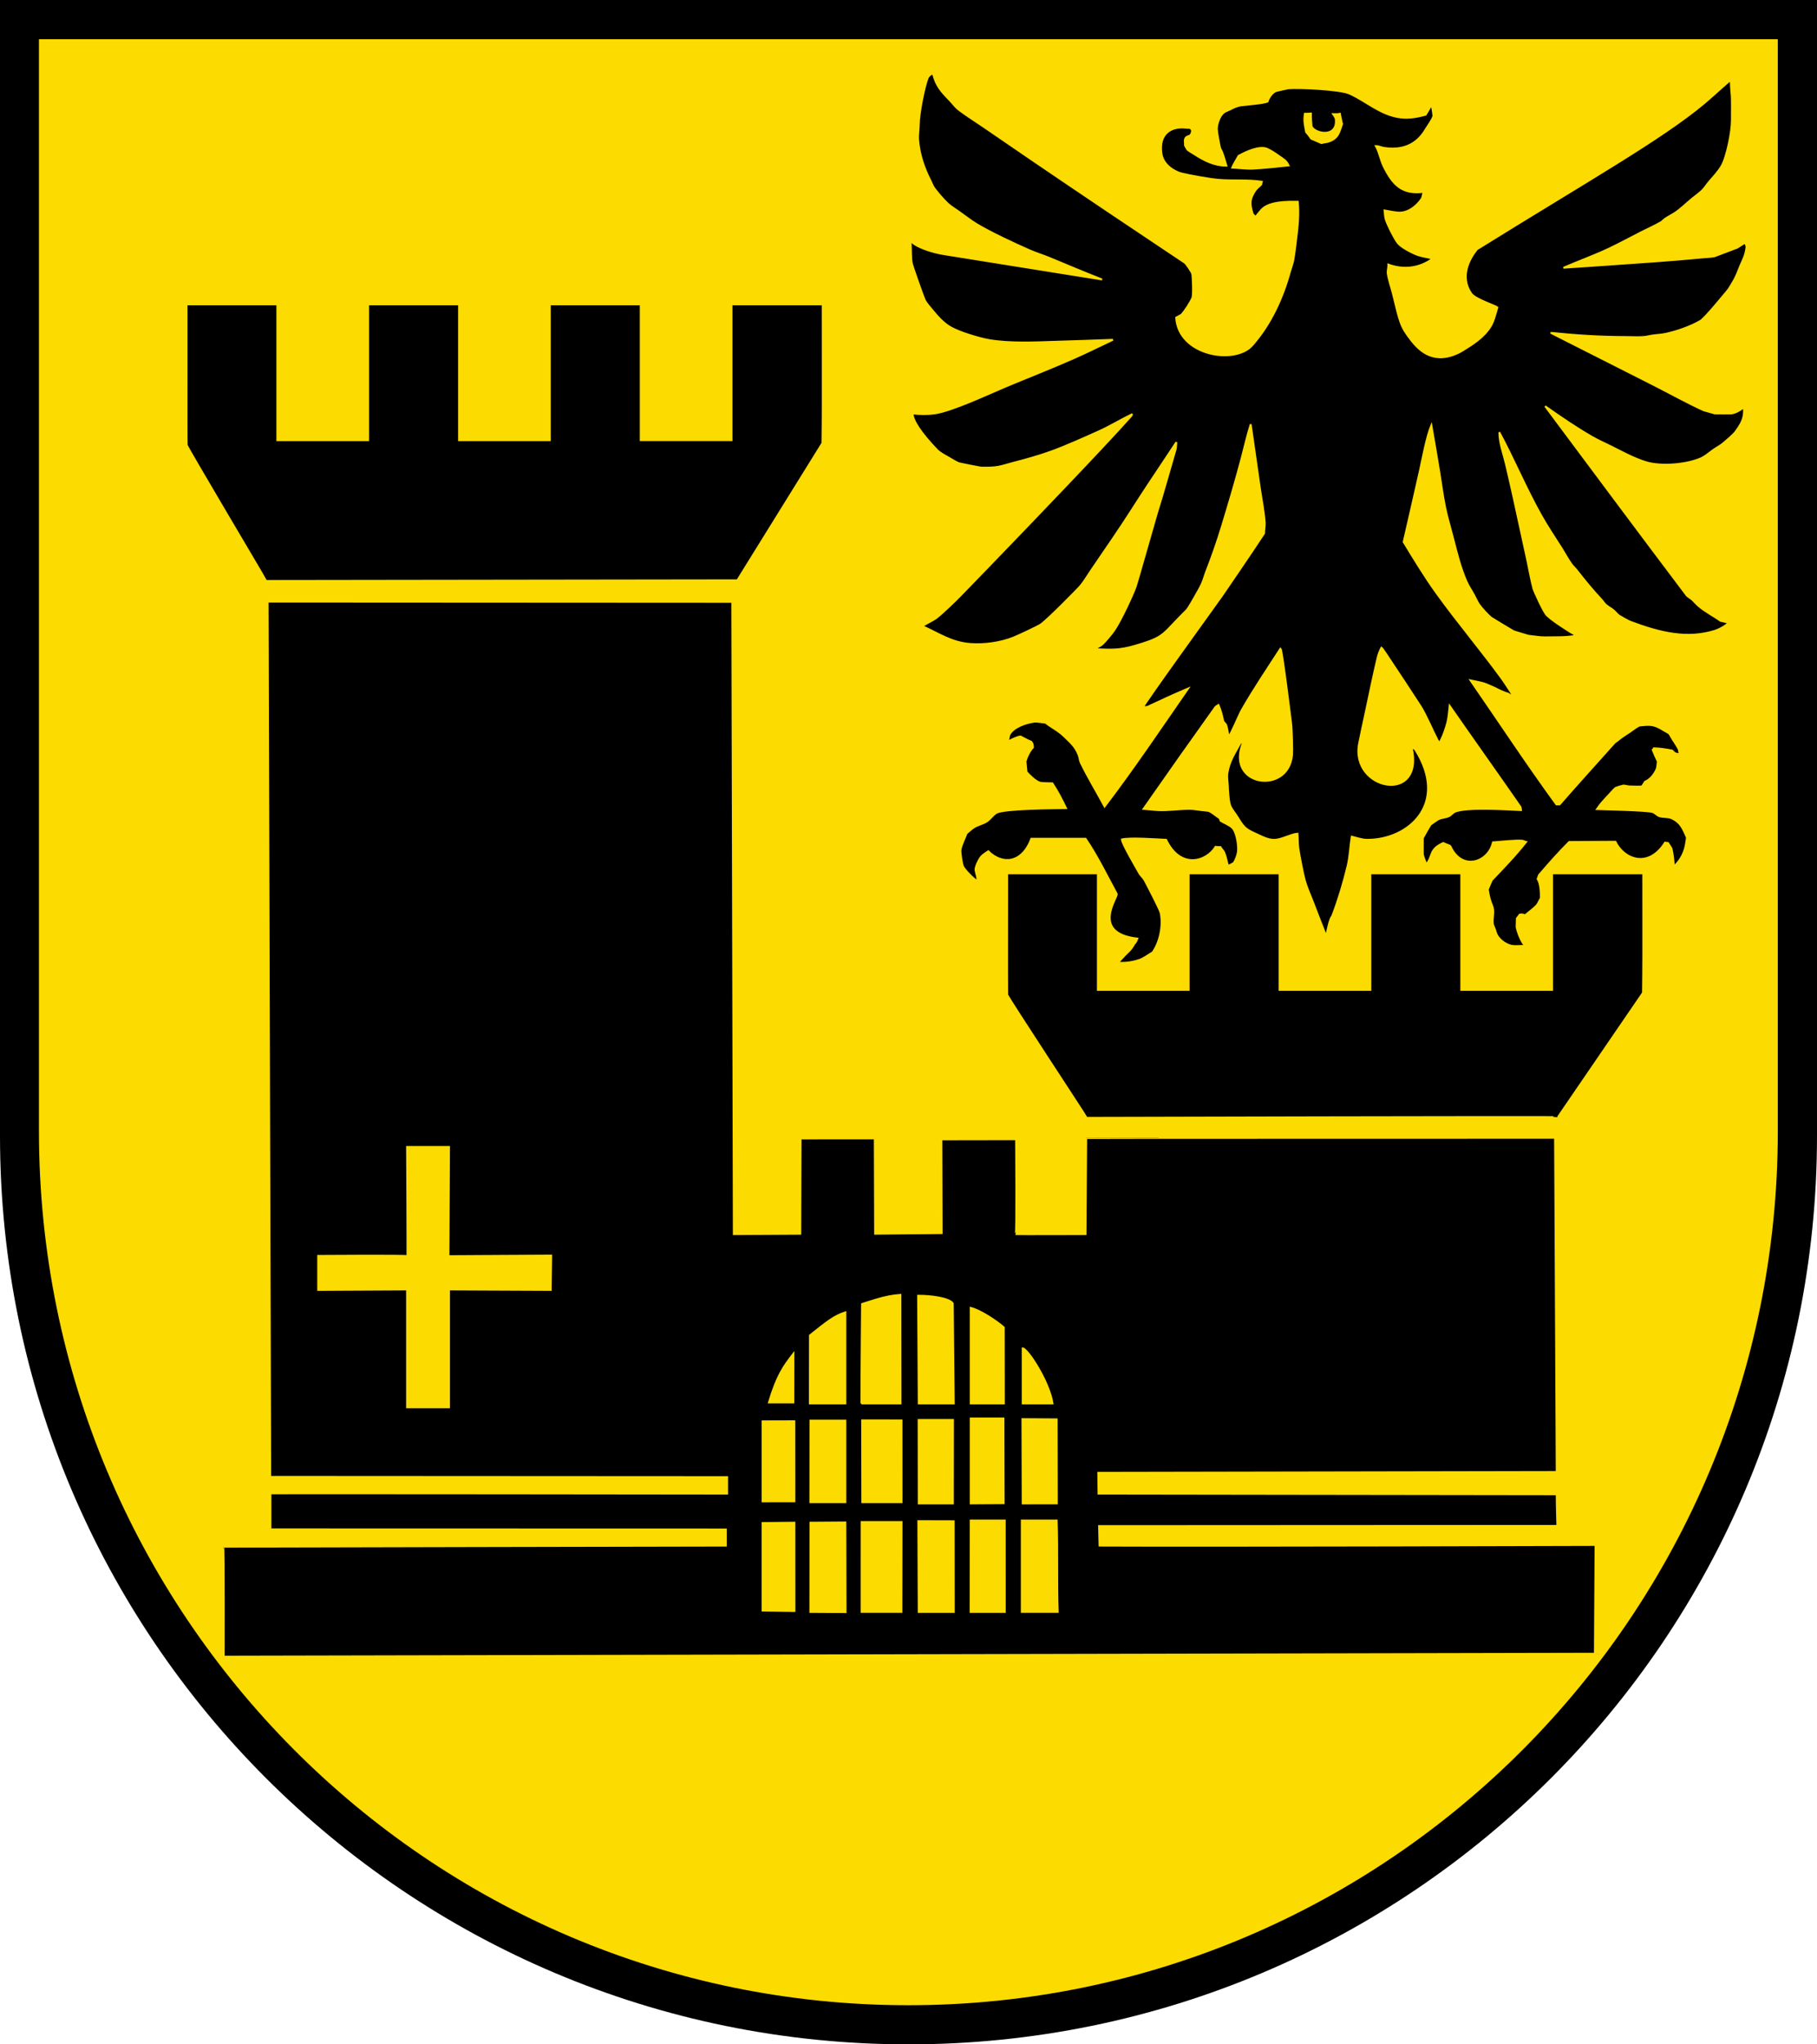
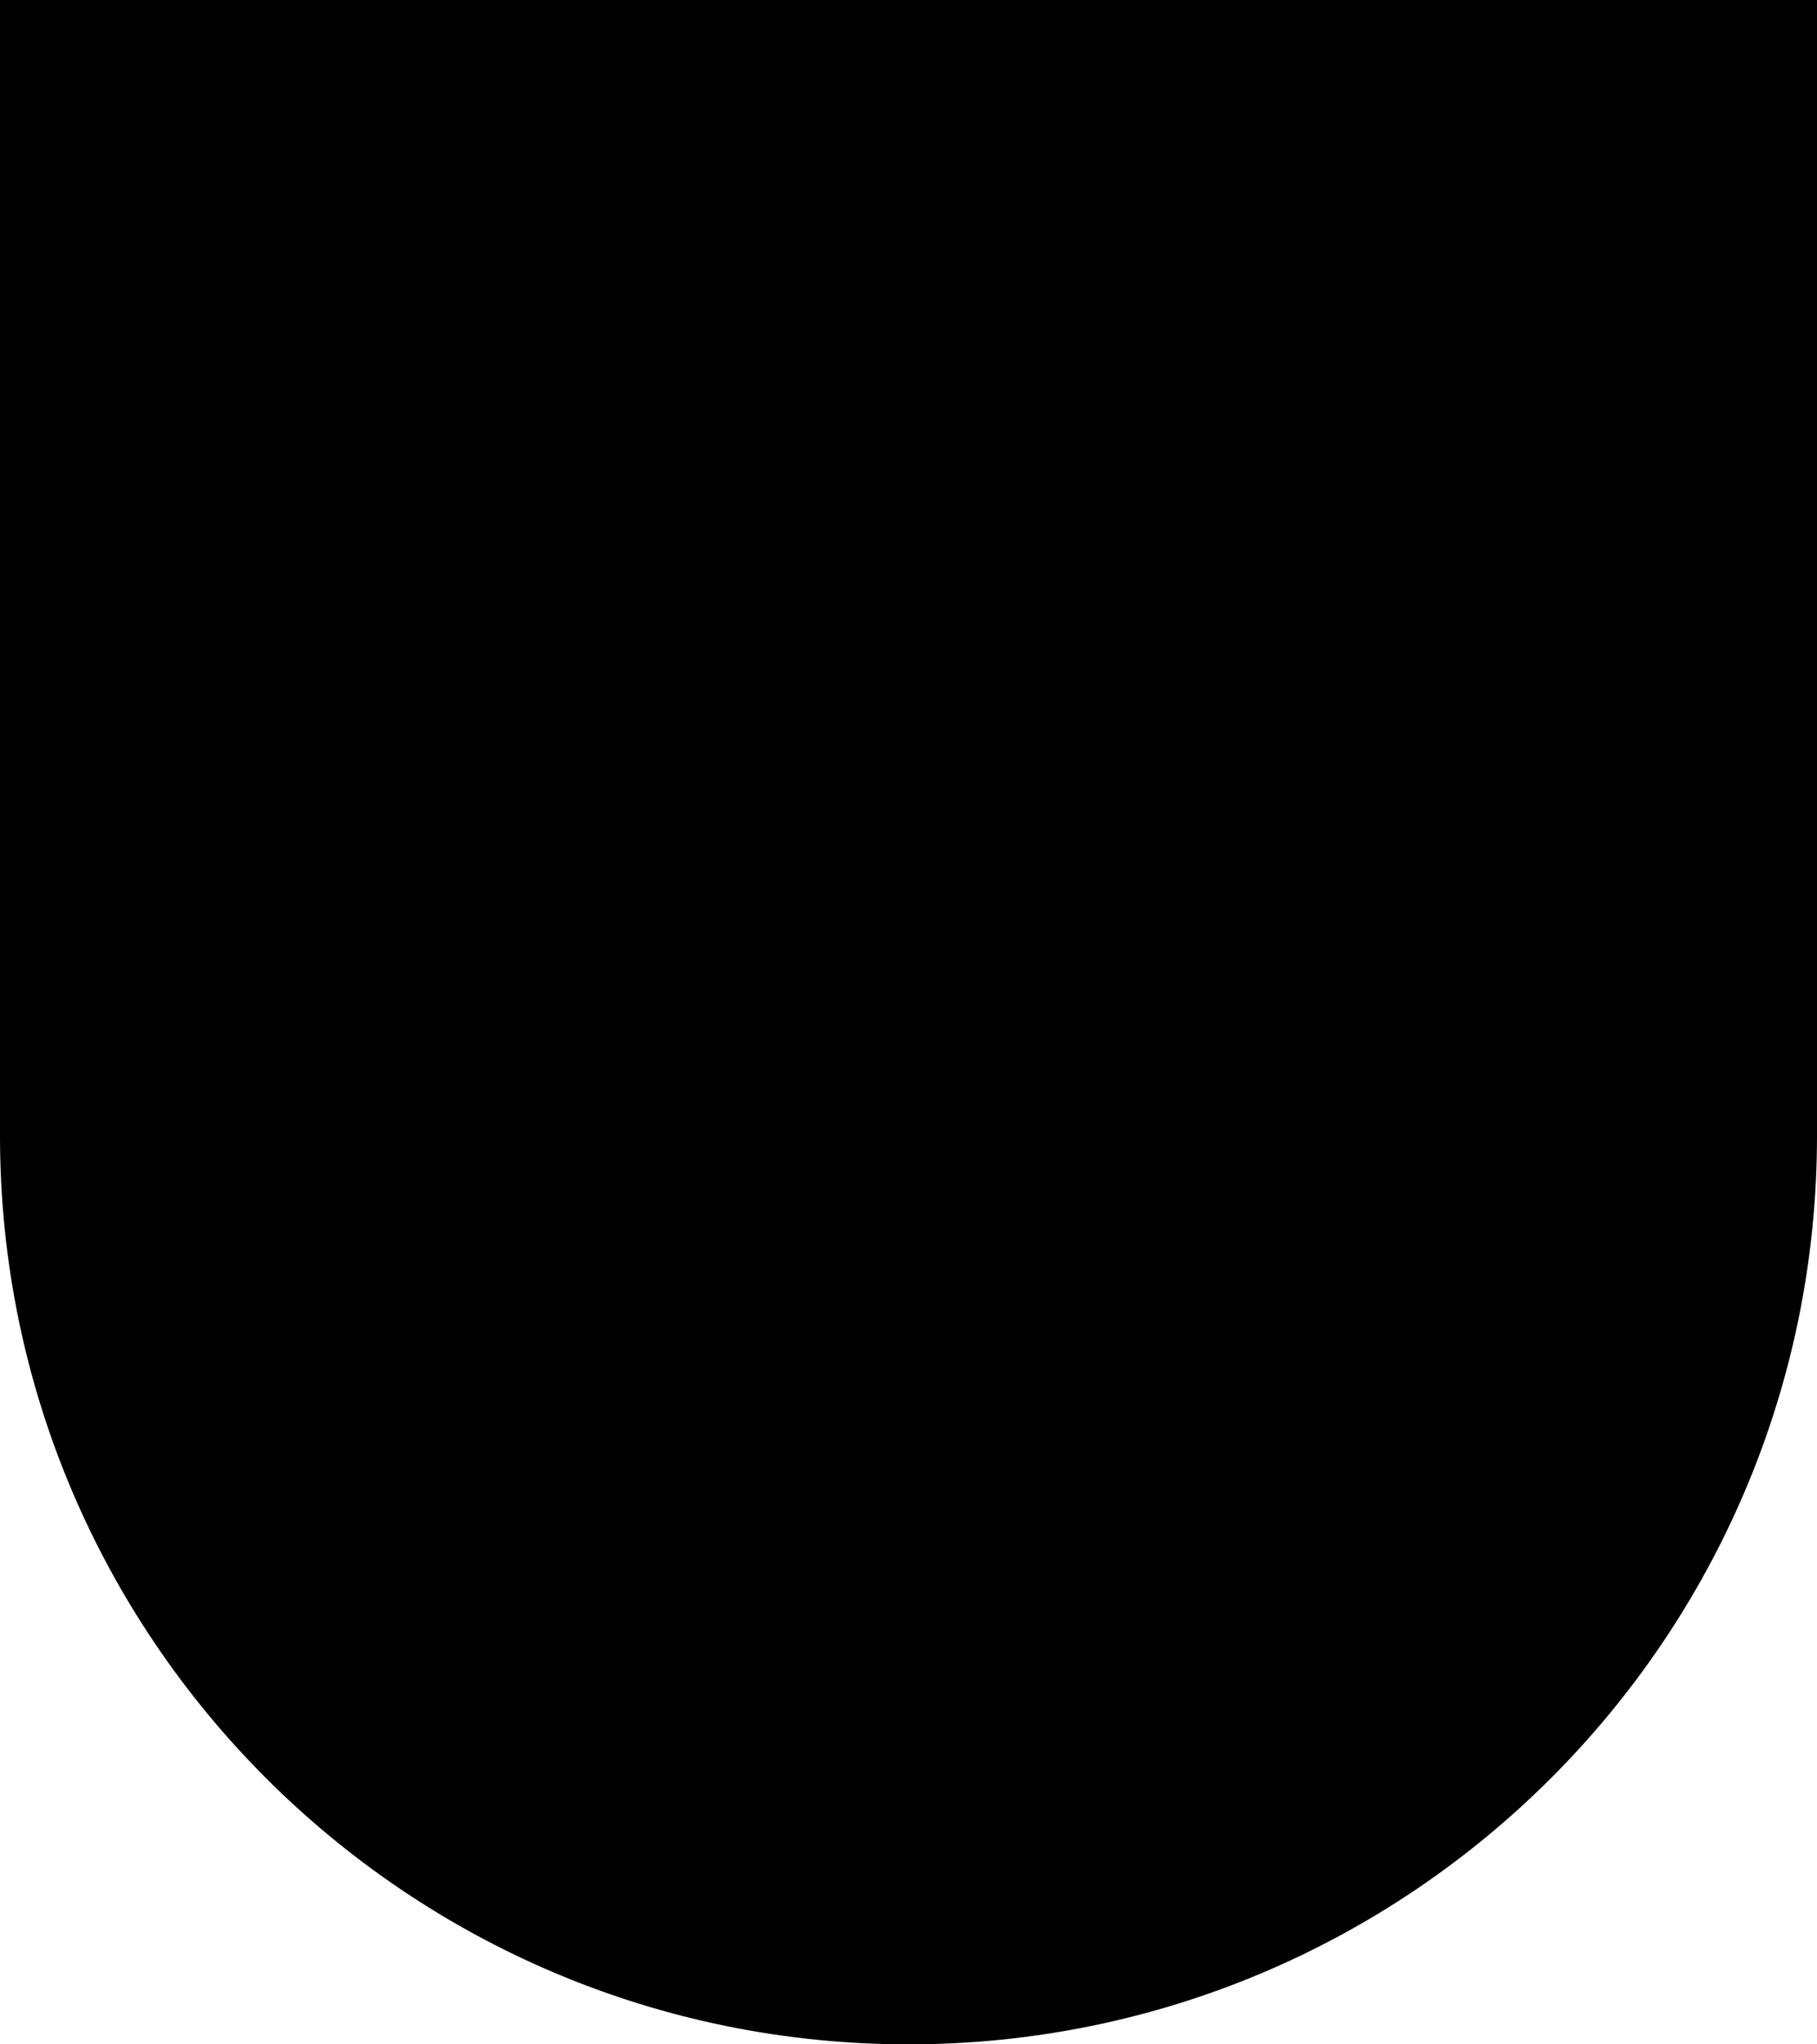
<svg xmlns="http://www.w3.org/2000/svg" width="283.465" height="318.897" viewBox="0 0 283.465 318.897" style="overflow:visible;enable-background:new 0 0 283.465 318.897" xml:space="preserve">
  <g id="CMYK_Wappen">
    <path style="fill-rule:evenodd;clip-rule:evenodd;" d="M0,0h283.465v177.165c0,78.278-63.455,141.732-141.732,141.732    S0,255.443,0,177.165V0z" />
-     <path style="fill-rule:evenodd;clip-rule:evenodd;fill:#FCDB00;stroke:#FCDB00;stroke-width:0.283;stroke-miterlimit:3.864;" d="    M169.532,174.365c0,0,73.533-0.199,73.512-0.1l13.268-19.396c0.107-7.256,0.01-18.632,0.014-18.638l-14.189,0.001v18.184h-14.173    v-18.183l-14.174,0v18.184h-14.173v-18.184h-14.174v18.184H171.27v-18.185h-14.13c-0.003,0.006-0.055,18.525,0.001,18.937    C157.19,155.538,169.513,174.237,169.532,174.365z M174.416,150.166c1.301,0.133,2.627-0.19,3.326-0.423    c0.664-0.222,1.47-0.837,2.092-1.195c1.524-2.258,1.535-5.126,1.195-6.275c-0.155-0.522-2.115-4.359-2.49-5.02    c-0.208-0.366-0.592-0.663-0.797-1.036c-0.321-0.583-2.718-4.635-2.729-5.279c1.302-0.318,5.583,0.002,6.913,0.06    c2.245,4.668,6.276,3.418,7.71,1.096c0.256,0.03,0.499,0.04,0.757,0.04c0.159,0.268,0.485,0.587,0.598,0.856    c0.26,0.625,0.399,1.412,0.577,2.072c0.295-0.105,0.627-0.279,0.896-0.438c0.303-0.451,0.585-1.212,0.658-1.733    c0.128-0.922-0.185-3.201-0.957-3.845c-0.471-0.393-1.195-0.682-1.732-0.996c-0.059-0.127-0.105-0.263-0.14-0.398    c-0.529-0.325-1.143-0.901-1.693-1.136c-0.087-0.037-0.875-0.11-1.029-0.126c-0.667-0.07-1.348-0.213-2.019-0.213    c-1.607,0-3.259,0.279-4.861,0.199c-0.756-0.038-1.531-0.145-2.291-0.199c3.713-5.326,7.463-10.634,11.236-15.917    c0.037-0.053,0.384-0.261,0.458-0.299c0.353,0.825,0.55,1.613,0.737,2.49c0.047,0.222,0.388,0.434,0.458,0.638    c0.187,0.543,0.284,1.26,0.378,1.833c0.396-0.398,1.629-3.427,2.053-4.164c1.883-3.282,4.001-6.428,6.056-9.602    c0.24,0.188,1.582,11.146,1.653,11.693c0.118,0.902,0.197,4.26,0.14,4.921c-0.554,6.302-10.46,4.927-7.649-1.953h-0.359    c-0.911,1.667-1.831,2.951-2.092,4.92c-0.063,0.483,0.051,1.148,0.073,1.647c0.034,0.749,0.119,2.758,0.425,3.393    c0.28,0.58,0.763,1.138,1.103,1.693c0.938,1.534,1.183,1.855,2.822,2.583c0.921,0.409,2.023,1.043,3.088,0.943    c1.144-0.108,2.462-0.881,3.446-0.956c0.064,0.773,0.024,1.584,0.14,2.351c0.169,1.13,0.701,3.891,0.996,4.96    c0.296,1.077,0.794,2.144,1.195,3.187c0.703,1.828,1.404,3.658,2.132,5.479c0.217-0.872,0.368-1.85,0.697-2.689    c0.075-0.192,0.229-0.371,0.299-0.558c0.948-2.511,1.727-5.099,2.351-7.709c0.352-1.47,0.397-3.067,0.638-4.562    c0.766,0.191,1.602,0.493,2.391,0.498c6.439,0.043,12.846-5.582,7.55-14.024c-0.112-0.181-0.426-0.315-0.598-0.458    c2.112,9.088-9.606,6.776-8.188-0.538c0.296-1.524,0.652-3.081,0.976-4.602c0.63-2.956,1.23-5.926,1.933-8.865    c0.126-0.526,0.338-1.037,0.578-1.487c0.181,0.12,1.153,1.639,1.288,1.839c1.613,2.397,3.184,4.822,4.768,7.238    c0.83,1.266,1.949,3.926,2.729,5.418c0.137,0.058,0.191,0.522,0.191,0.522c0.68-1.227,1.052-2.389,1.303-3.351    c0.211-0.809,0.255-1.756,0.358-2.59c3.667,5.291,7.407,10.529,11.077,15.817c0.027,0.039,0.058,0.395,0.06,0.458    c-1.984-0.086-8.759-0.549-10.399,0.299c-0.281,0.146-0.554,0.505-0.837,0.638c-0.516,0.242-1.183,0.25-1.693,0.498    c-0.092,0.045-1.161,0.797-1.195,0.837c-0.079,0.095-1.181,2.038-1.195,2.092c-0.001,0.007-0.013,2.394,0,2.49    c0.065,0.473,0.385,1.119,0.538,1.594c1.107-1.305,0.372-2.31,2.649-3.327c0.653,0.328,1.033,0.327,1.144,0.566    c1.778,3.854,5.903,2.479,6.606-0.666c1.05-0.072,3.683-0.363,4.582-0.259c0.176,0.021,0.405,0.16,0.598,0.199    c-1.644,2.099-3.48,3.979-5.319,5.917c-0.091,0.096-0.562,1.276-0.657,1.494c0.107,0.655,0.206,1.216,0.418,1.853    c0.115,0.343,0.302,0.726,0.379,1.076c0.167,0.756-0.131,1.717,0,2.49c0.038,0.225,0.204,0.527,0.285,0.75    c0.112,0.307,0.21,0.725,0.372,1.002c0.464,0.795,1.461,1.49,2.371,1.634c0.478,0.075,1.432-0.012,1.925-0.012    c0.032-0.143-0.171-0.254-0.272-0.421c-0.542-0.896-0.804-1.689-0.995-2.496c-0.008-0.033,0.04-1.189,0.04-1.354    c0.16-0.192,0.314-0.393,0.458-0.598c0.375-0.097,0.466-0.018,0.837,0.1c0.566-0.495,1.293-0.985,1.793-1.534    c0.258-0.282,0.442-0.799,0.657-1.135c0-0.879-0.017-2.22-0.498-2.988c0.046-0.097,0.187-0.583,0.199-0.598    c1.529-1.784,3.061-3.519,4.722-5.179l7.212-0.04c1.285,2.682,5.082,4.322,7.749,0.14c0.149,0.035,0.306,0.054,0.458,0.06    c0.061,0.095,0.529,0.801,0.538,0.837c0.229,0.879,0.306,1.922,0.398,2.829c1.105-1.068,1.716-2.29,1.912-3.798    c0.027-0.207,0.112-0.564,0.08-0.764c-0.009-0.053-0.258-0.572-0.299-0.664c-0.479-1.065-0.908-1.741-2.032-2.284    c-0.537-0.26-1.379-0.143-1.952-0.339c-0.345-0.118-0.668-0.515-1.036-0.638c-0.854-0.284-7.789-0.423-8.705-0.458    c0.539-0.825,1.202-1.505,1.879-2.225c0.336-0.357,0.68-0.785,1.049-1.102c0.036-0.031,1.128-0.36,1.195-0.359    c0.305,0.008,0.638,0.124,0.957,0.14c0.643,0.033,1.289,0.026,1.932,0.02c0.176-0.245,0.35-0.496,0.498-0.757    c0.798-0.31,1.462-1.16,1.793-1.932c0.139-0.322,0.152-0.879,0.199-1.235c-0.287-0.587-0.556-1.186-0.797-1.793    c0.074-0.078,0.146-0.166,0.199-0.259c0.987,0.03,1.855,0.177,2.829,0.359c0.535,0.559,0.518,0.439,1.195,0.598    c-0.039-0.207-0.105-0.415-0.14-0.757c-0.338-0.694-0.845-1.355-1.229-2.032l-0.226-0.398c-0.134-0.154-0.696-0.436-0.896-0.558    c-1.199-0.736-1.766-0.945-3.181-0.804c-0.074,0.007-0.615,0.053-0.645,0.066c-0.473,0.224-0.968,0.646-1.414,0.937    c-0.693,0.448-0.899,0.581-1.457,0.979c-0.358,0.256-0.706,0.599-0.907,0.674c-2.938,3.275-5.818,6.465-8.652,9.701h-0.498    c-4.617-6.338-8.929-12.894-13.388-19.343c0.77,0.179,1.815,0.317,2.439,0.592c0.18,0.079,1.161,0.483,1.346,0.583    c0.583,0.314,1.459,0.722,2.092,0.896c0,0,0.651,0.438,0.896,0.498c-0.666-0.966-1.26-1.981-1.952-2.929    c-3.264-4.466-6.841-8.698-10.081-13.188c-1.868-2.59-3.524-5.322-5.18-8.048c0.849-3.749,1.734-7.489,2.563-11.242    c0.392-1.773,1.043-5.292,1.76-6.966c0.429,2.496,0.867,4.99,1.269,7.49c0.285,1.774,0.519,3.581,0.883,5.339    c0.341,1.639,0.842,3.276,1.256,4.9c0.568,2.227,1.141,4.537,2.071,6.653c0.32,0.727,0.777,1.386,1.155,2.079    c0.26,0.475,0.528,1.12,0.837,1.547c0.403,0.558,1.311,1.54,1.833,1.992c0.063,0.055,3.4,2.077,3.526,2.132    c0.102,0.043,2.23,0.691,2.291,0.697c0.716,0.07,1.833,0.269,2.56,0.252c1.528-0.036,3.25,0.063,4.875-0.25    c-0.059-0.167-0.648-0.415-1.059-0.687c-1.395-0.926-2.426-1.527-3.487-2.502c-0.466-0.428-1.977-3.739-2.092-4.164    c-0.368-1.358-0.603-2.792-0.903-4.17c-0.723-3.312-1.432-6.625-2.165-9.934c-0.393-1.774-0.795-3.551-1.215-5.319    c-0.39-1.642-1.036-3.271-1.036-4.96c2.271,4.233,4.128,8.695,6.475,12.889c0.973,1.737,2.096,3.42,3.168,5.1    c0.546,0.856,1.056,1.838,1.653,2.649c0.218,0.297,0.524,0.56,0.757,0.857c1.302,1.669,2.459,3.087,3.892,4.622    c0.222,0.237,0.436,0.594,0.671,0.797c0.355,0.308,0.804,0.538,1.175,0.837c0.298,0.24,0.528,0.56,0.817,0.797    c0.161,0.132,1.573,0.913,1.793,0.996c4.735,1.787,8.869,2.756,13.182,1.443c0.955-0.291,2.141-1.074,2.178-1.344    c-0.254,0.07-0.976-0.207-1.24-0.219c-1.225-0.885-2.35-1.389-3.481-2.371c-0.345-0.3-0.639-0.667-0.976-0.977    c-0.146-0.133-0.733-0.499-0.777-0.558c-7.42-9.833-14.771-19.708-22.133-29.583c2.404,1.698,4.814,3.351,7.371,4.821    c0.92,0.529,1.942,0.971,2.895,1.448c1.762,0.881,3.614,1.903,5.512,2.477c2.311,0.699,6.383,0.375,8.606-0.657    c0.602-0.279,1.302-0.882,1.853-1.275c0.496-0.354,1.12-0.664,1.574-1.056c0.453-0.391,1.596-1.344,1.932-1.831    c0.568-0.825,1.154-1.602,1.26-2.791c0.032-0.373,0.029-0.588-0.015-0.959c-0.663,0.524-1.254,0.848-1.941,0.96    c-0.068,0.011-2.47,0.013-2.57,0l-1.753-0.498c-2.686-1.231-5.311-2.701-7.949-4.038l-15.917-8.055    c3.896,0.408,7.813,0.657,11.728,0.658c0.898,0,1.841,0.06,2.735,0c0.435-0.029,0.901-0.15,1.335-0.219    c0.703-0.112,1.463-0.126,2.151-0.279c1.828-0.406,3.745-1.073,5.379-1.992c0.727-0.409,3.791-4.197,4.323-4.821    c0.158-0.186,0.865-1.352,1.172-1.966c0.314-0.631,0.543-1.321,0.82-1.959c0.36-0.83,0.742-1.479,0.898-2.689    c0.041-0.316-0.091-0.495-0.213-0.79c0,0-0.833,0.547-1.243,0.79l-3.526,1.335c-0.737,0.126-1.525,0.147-2.271,0.219    c-2.316,0.223-4.632,0.411-6.952,0.578c-4.781,0.344-9.562,0.677-14.344,0.996c2.352-1.02,4.798-1.892,7.112-2.988    c1.712-0.811,3.391-1.729,5.08-2.59c0.991-0.506,2.072-0.972,3.027-1.534c0.232-0.136,0.443-0.4,0.678-0.558    c0.501-0.337,1.054-0.601,1.554-0.936c0.929-0.624,1.777-1.484,2.649-2.191c0.521-0.423,1.093-0.827,1.574-1.295    c0.36-0.35,0.68-0.884,1.016-1.275c0.648-0.754,1.479-1.641,1.973-2.49c0.834-1.436,1.641-5.465,1.613-7.211    c-0.018-1.101,0.065-3.379-0.079-4.343c-0.006-0.036-0.087-1.33-0.1-1.833c-0.277,0.063-2.52,2.218-4.167,3.592    c-6.707,5.597-18.428,12.199-35.418,22.764c-1.212,1.494-2.713,4.284-0.896,6.913c0.598,0.864,3.796,1.902,4.084,2.152    c-0.232,0.723-0.415,1.533-0.697,2.231c-0.74,1.832-2.585,3.179-4.217,4.17c-0.297,0.18-0.596,0.393-0.903,0.551    c-3.976,2.055-6.254-0.059-7.649-1.853c-1.677-2.155-1.736-2.745-2.81-7.125c-0.261-1.064-0.676-2.177-0.837-3.254    c-0.058-0.387,0.112-0.968,0.1-1.395c2.365,0.874,4.888,0.59,6.913-0.937c-0.75-0.209-1.607-0.303-2.331-0.558    c-0.803-0.283-2.583-1.185-3.127-1.893c-0.549-0.713-1.577-2.781-1.854-3.626c-0.137-0.42-0.145-0.99-0.199-1.434    c0.742,0.125,1.709,0.354,2.451,0.339c1.113-0.023,2.404-0.782,3.366-2.191c0.073-0.107,0.24-0.873,0.259-1.036    c-3.303,0.435-4.791-1.083-6.215-3.984c-0.487-0.992-0.666-2.189-1.216-3.168c0.447,0,0.825,0.212,1.255,0.279    c4.061,0.633,5.779-1.586,6.614-3.028c0.236-0.408,1.02-1.443,1.096-1.932c0.022-0.144-0.103-0.948-0.14-1.156l-0.166-0.595    c-0.159,0.331-0.683,1.247-0.89,1.551c-1.482,0.397-2.928,0.64-4.462,0.338c-2.795-0.549-4.863-2.464-7.371-3.625    c-1.498-0.693-7.936-0.973-9.603-0.836c-0.113,0.009-1.853,0.404-1.933,0.438c-0.615,0.264-1.1,1.023-1.295,1.633    c-0.595,0.28-3.351,0.48-4.163,0.598c-0.704,0.103-1.165,0.363-1.793,0.678c-0.247,0.123-0.571,0.23-0.797,0.378    c-0.709,0.465-1.155,1.834-1.155,2.629c0,0.417,0.377,2.455,0.498,2.929c0.047,0.187,0.224,0.422,0.299,0.617    c0.27,0.708,0.481,1.447,0.697,2.172c-1.869,0-3.417-0.778-4.961-1.773c-0.374-0.24-0.818-0.47-1.155-0.757    c-0.035-0.029-0.316-0.573-0.358-0.657c0.048-0.378-0.137-0.755,0.092-1.135c0.212-0.352,0.689-0.228,0.865-0.599    c0.133-0.281,0.221-0.541,0.042-0.796c-0.189-0.271-0.494-0.166-0.822-0.207c-2.155-0.269-4.315,0.788-3.843,4.031    c0.283,1.941,2.313,2.894,3.088,3.088c1.367,0.342,4.525,0.89,5.758,0.996c2.261,0.193,4.558-0.035,6.813,0.299    c-0.045,0.142-0.079,0.291-0.1,0.438c-0.259,0.294-0.688,0.585-0.896,0.896c-0.979,1.467-0.886,2.199-0.398,3.785    c0.183,0.054,0.275,0.338,0.469,0.328c0.187-0.264,0.667-0.849,0.887-1.085c1.197-1.29,4.056-1.257,5.657-1.235    c0.178,1.912,0.004,3.79-0.239,5.691c-0.143,1.121-0.261,2.262-0.458,3.373c-0.102,0.573-0.342,1.168-0.498,1.733    c-1.16,4.205-2.999,8.276-5.917,11.594c-2.713,3.084-11.525,1.616-11.873-4.323c0.106-0.059,0.797-0.416,0.837-0.458    c0.54-0.583,1.395-1.906,1.693-2.629c0.192-0.467,0.056-3.21,0-3.646c-0.05-0.389-1.007-1.707-1.195-1.833    c-7.929-5.286-15.836-10.597-23.714-15.957c-2.54-1.728-5.065-3.477-7.604-5.206c-1.308-0.891-2.685-1.75-3.944-2.703    c-0.498-0.377-0.97-1.037-1.415-1.494c-1.341-1.379-2.092-2.198-2.592-4.135c-0.563,0.125-0.814,0.649-0.814,0.649    c-0.586,1.449-1.395,5.778-1.395,7.218c0,0.806-0.164,1.692-0.1,2.483c0.188,2.28,0.896,4.377,1.933,6.395    c0.179,0.348,0.329,0.807,0.558,1.116c0.584,0.789,1.418,1.756,2.132,2.43c0.476,0.45,1.137,0.832,1.673,1.215    c0.92,0.656,1.849,1.382,2.81,1.972c2.078,1.276,6.081,3.134,8.247,4.084c1.029,0.451,2.127,0.782,3.168,1.215    c2.717,1.13,5.429,2.272,8.168,3.347l-24.684-3.951c-1.794-0.288-3.57-0.924-4.502-1.508c-0.386-0.242-0.563-0.485-0.693-0.479    c0.096,0.922,0.016,2.533,0.195,3.407c0.099,0.478,1.747,5.135,1.992,5.678c0.252,0.557,0.823,1.157,1.209,1.633    c0.803,0.992,1.75,2.042,2.875,2.689c1.375,0.791,4.546,1.741,6.057,1.992c3.233,0.539,7.236,0.345,10.519,0.239    c2.909-0.094,5.817-0.175,8.726-0.299c-2.01,0.952-4.024,1.948-6.057,2.849c-3.546,1.572-7.181,2.979-10.758,4.482    c-2.67,1.122-8.371,3.804-11.036,4.164c-1.119,0.151-2.271,0.13-3.387,0c-0.043,1.084,1.343,3.118,3.785,5.677    c0.452,0.474,1.289,0.906,1.859,1.229c0.493,0.279,1.009,0.623,1.527,0.843c0.129,0.055,3.349,0.694,3.526,0.697    c0.795,0.015,1.916,0.011,2.689-0.14c0.756-0.146,1.522-0.404,2.271-0.598c1.94-0.5,3.955-1.058,5.837-1.733    c2.296-0.824,5.278-2.165,7.551-3.188c1.747-0.786,3.412-1.812,5.14-2.649c0.082,0.027-0.103,0.26-0.119,0.279    c-4.104,4.64-16.79,17.811-17.884,18.945c-2.952,3.066-5.902,6.135-8.871,9.184c-0.741,0.761-2.936,2.87-3.726,3.427    c-0.464,0.326-1.923,1.053-2.092,1.195c2.524,1.126,4.548,2.577,7.511,2.789c2.216,0.158,4.654-0.181,6.713-0.996    c0.783-0.311,3.699-1.68,4.244-2.032c0.953-0.617,5.809-5.53,6.255-6.076c0.578-0.707,1.075-1.567,1.594-2.324l3.486-5.113    c1.849-2.695,3.559-5.458,5.359-8.181c1.49-2.254,3.003-4.492,4.482-6.753c-0.048,0.356-0.043,0.865-0.14,1.195    c-0.977,3.318-1.892,6.661-2.929,9.96c-0.13,0.413-3.046,10.692-3.247,11.275c-0.504,1.46-2.428,5.525-3.387,6.913    c-0.391,0.564-1.335,1.712-1.833,2.171c-0.296,0.273-0.895,0.545-1.255,0.757c3.36,0.184,4.362,0.141,7.557-0.884    c3.519-1.128,3.201-1.613,6.827-5.192c0.273-0.271,0.996-1.556,1.215-1.952c0.391-0.708,0.846-1.438,1.176-2.172    c0.257-0.571,0.426-1.24,0.657-1.833c0.935-2.397,1.761-4.763,2.51-7.231c1.074-3.54,2.129-7.083,3.068-10.658    c0.45-1.716,0.837-3.447,1.375-5.14c0.48,3.299,0.939,6.602,1.421,9.9c0.259,1.775,0.643,3.635,0.771,5.419    c0.037,0.533-0.113,1.139-0.1,1.693c-1.853,2.836-6.24,9.249-6.515,9.642c-1.118,1.599-12.184,16.869-12.392,17.511    c0.128-0.03,0.709-0.086,0.737-0.1c2.06-0.978,4.153-1.937,6.315-2.849c-4.266,6.14-8.441,12.377-13.029,18.407    c-1.22-2.279-2.604-4.529-3.726-6.853c-0.174-0.36-0.158-0.744-0.333-1.195c-0.507-1.309-1.195-1.867-2.197-2.849    c-1.02-1-2.04-1.436-2.948-2.171c-0.478-0.043-1.332-0.218-1.772-0.159c-1.261,0.167-3.252,0.81-3.885,2.032    c-0.056,0.105-0.174,0.885-0.199,1.056c0.613-0.329,1.241-0.667,1.932-0.797c0.554,0.276,1.116,0.622,1.693,0.836    c0.255,0.365,0.238,0.457,0.26,0.896c-0.536,0.536-0.964,1.452-1.156,2.152c-0.011,0.042,0.142,1.495,0.16,1.673    c0.461,0.525,1.426,1.466,2.092,1.654c0.327,0.092,1.518,0.082,1.932,0.1c0.82,1.248,1.486,2.535,2.132,3.884    c-1.745,0.017-9.756,0.06-10.877,0.737c-0.543,0.329-0.957,0.985-1.494,1.335c-0.569,0.371-1.307,0.52-1.893,0.856    c-0.417,0.24-0.878,0.684-1.255,0.996c-0.292,0.79-0.781,1.714-0.937,2.53c-0.081,0.429,0.214,2.18,0.339,2.53    c0.207,0.582,1.661,2.024,2.251,2.391c0.109-0.613-0.165-1.08-0.259-1.693c-0.077-0.501,0.58-1.79,0.896-2.131    c0.246-0.268,0.779-0.641,1.096-0.837c2.121,2.125,5.246,2,6.713-1.952h8.467c1.843,2.705,3.3,5.734,4.861,8.605    c0.257,0.472-4.19,6.129,3.228,6.973c0,0-0.296,0.75-0.438,0.737c-0.646,1.199-1.032,1.301-1.738,2.092    C174.94,149.609,174.753,149.812,174.416,150.166z M34.909,258.413l213.9-0.458l0.1-16.953c0,0-59.523,0.188-77.377,0.1    l-0.073-3.051l71.493-0.037c0,0-0.1-3.279-0.1-4.921l-71.479-0.1l-0.04-3.257l71.52-0.13l-0.259-52.114c0,0-73.138,0-73.138,0.04    l-0.1,14.981c0,0-10.729,0.04-10.908,0c0.179,0.04,0.06-14.799,0.06-14.799l-11.639,0.018l0.04,14.622l-10.391,0.1l-0.049-14.865    l-11.563,0.004l-0.048,14.865l-10.382,0.057l-0.239-98.63l-72.475-0.04l0.398,136.521l71.279,0.04v2.59    c0,0-71.079-0.094-71.238-0.034v5.594l71.039,0.018v2.53c0,0-78.291,0.153-78.41,0.172    C34.95,241.254,34.909,258.413,34.909,258.413z M41.523,90.615l73.511-0.1l13.269-21.396c0.106-7.256,0.01-21.632,0.014-21.638    l-14.189,0v21.184H99.954V47.483H85.78v21.184H71.607V47.483l-14.174,0v21.184H43.261V47.482h-14.13    c-0.003,0.005-0.055,21.525,0.001,21.937C29.182,69.788,41.504,90.488,41.523,90.615z M6.219,6.26h270.99v170.218    c0,75.208-60.662,136.174-135.495,136.174S6.219,251.686,6.219,176.478V6.26z M201.03,25.812    c-1.801,0.186-3.674,0.399-5.479,0.498c-1.063,0.058-2.256-0.107-3.326-0.159c0.26-0.625,0.68-1.227,0.996-1.833    c1.025-0.584,3.272-1.651,4.482-1.096c0.605,0.278,1.249,0.705,1.793,1.096C200.206,24.828,200.65,25,201.03,25.812z     M206.15,22.325c-0.537-0.218-1.059-0.474-1.594-0.697c-0.235-0.358-0.513-0.715-0.797-1.036c-0.21-1.179-0.372-1.678-0.199-2.849    c0.323,0,0.634-0.016,0.956-0.04c-0.014,0.667,0.05,1.329,0.1,1.992c0.43,1.156,4.148,1.937,3.766-1.195    c-0.113-0.239-0.243-0.483-0.398-0.697c0.32,0.012,0.744,0.013,1.056-0.06c0.114,0.53,0.192,1.072,0.339,1.594    c-0.464,1.344-0.603,2.205-2.032,2.729C206.981,22.2,206.532,22.211,206.15,22.325z M148.805,251.447h-5.485l-0.062-14.173    l5.531,0.015L148.805,251.447z M123.945,251.306l-4.986-0.071V237.57l4.98-0.056L123.945,251.306z M126.414,251.445l0.016-13.93    l5.459-0.039l0.031,14L126.414,251.445z M134.414,251.44l0.004-14.024l6.236-0.002l-0.021,14.026H134.414z M151.414,251.447    l0.013-14.272h5.329l0.002,14.272H151.414z M159.4,251.44v-14.264h5.458c0.163,4.749,0.002,9.514,0.16,14.264H159.4z     M140.654,234.328h-6.137l-0.025-12.773l6.156,0.004L140.654,234.328z M143.323,234.527l-0.019-13.029l5.375-0.006l-0.016,13.035    H143.323z M151.432,234.527V221.26h5.12l0.034,13.232L151.432,234.527z M159.539,234.527l-0.039-13.168l5.358,0.04l0.024,13.125    L159.539,234.527z M126.414,234.328l0.016-12.73l5.459,0.003v12.727H126.414z M123.939,234.188l-4.979,0.007v-12.484l4.969-0.013    L123.939,234.188z M126.336,218.929l0.016-10.624c2.614-2.087,3.777-3.038,5.537-3.6v14.224H126.336z M134.379,218.929    c0-5.162,0.1-15.519,0.1-15.519c1.347-0.394,3.464-1.254,5.998-1.434l0.018,16.952H134.379z M143.323,218.929l-0.1-16.813    c1.972-0.014,4.871,0.363,5.425,1.205l0.153,15.608H143.323z M151.432,218.929v-14.921c1.513,0.379,3.938,1.988,5.17,3.047    l0.016,11.875L151.432,218.929z M159.54,218.929v-8.606c0.725-0.017,4.119,5.144,4.671,8.607L159.54,218.929z M119.955,218.77    c1.263-4.187,2.268-5.607,3.825-7.61l-0.007,7.61H119.955z M63.499,219.536v-18.388l-13.867,0.071v-5.319    c0,0,13.965-0.1,13.925,0.04c0.036-0.151-0.058-17.032-0.058-17.032h6.555l-0.082,17.032l16.02-0.089l-0.07,5.368l-15.867-0.071    v18.388H63.499z" />
  </g>
</svg>